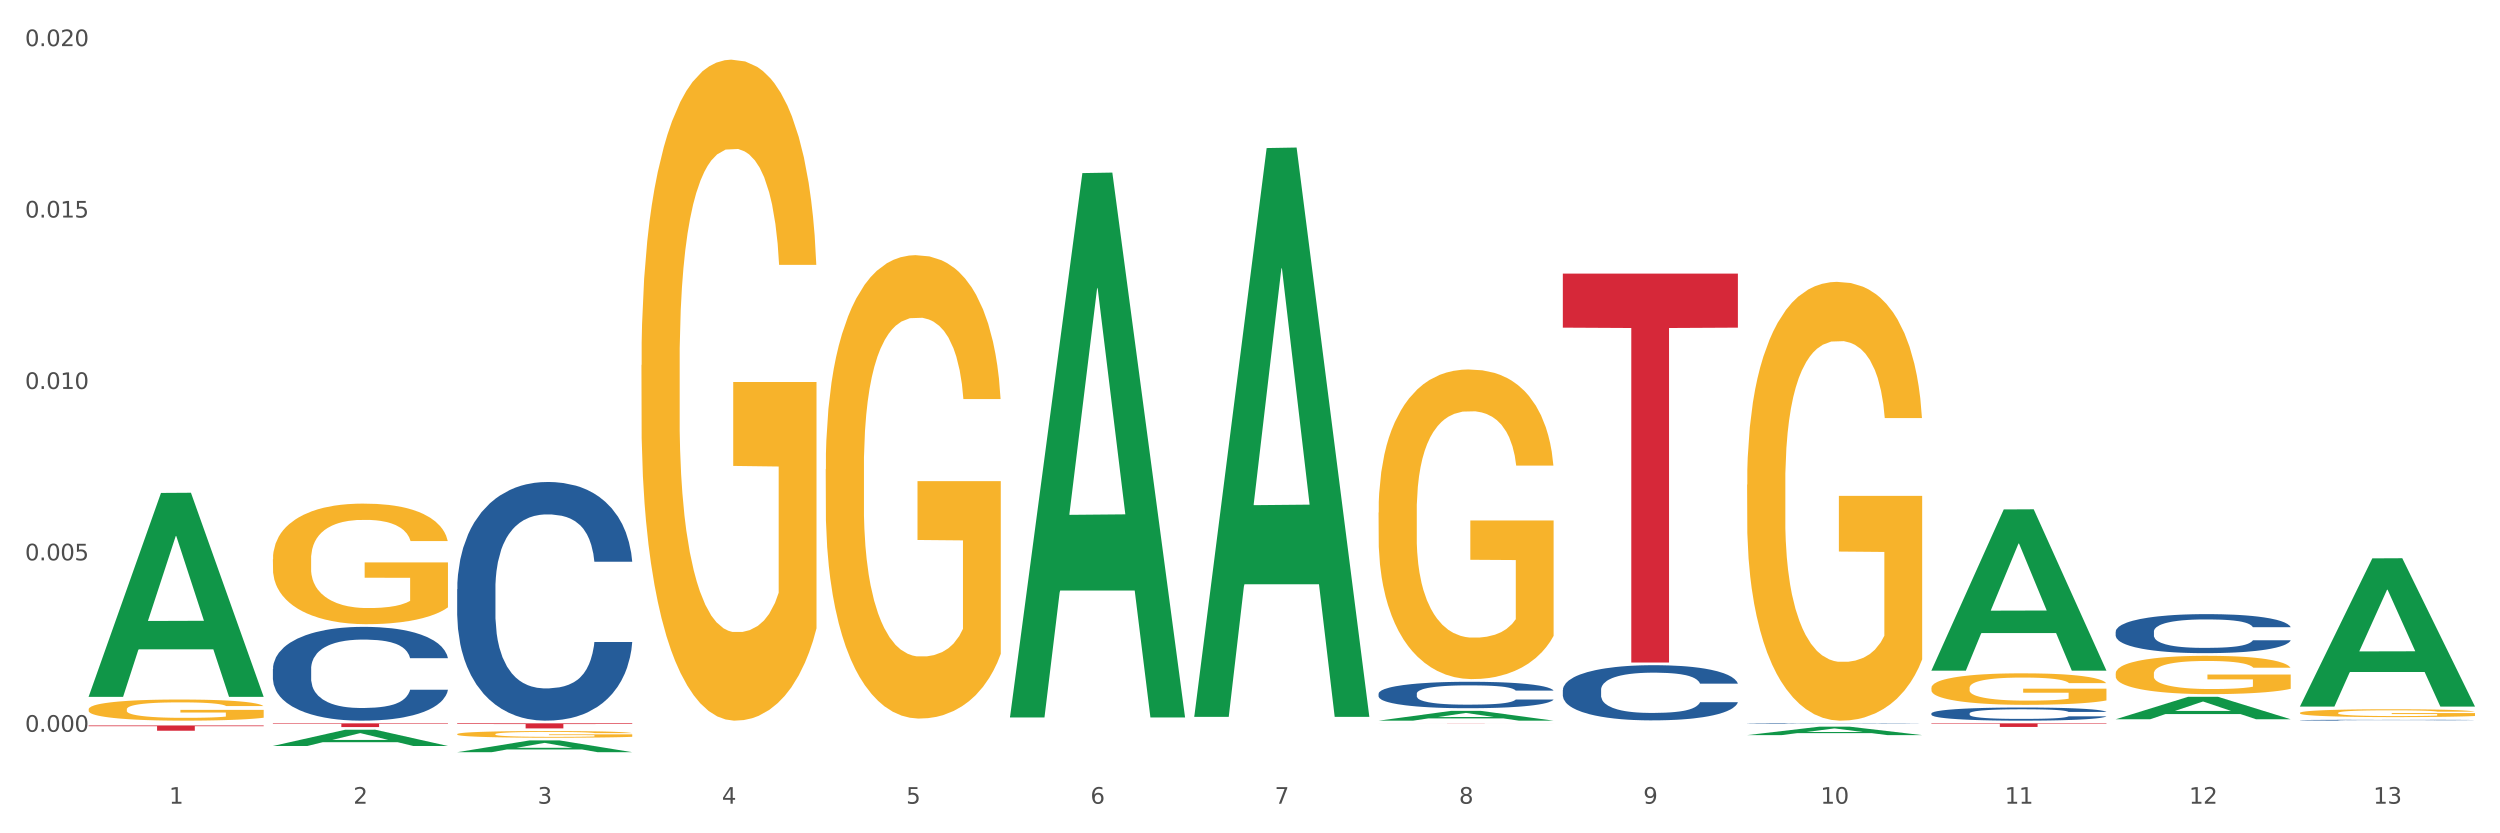
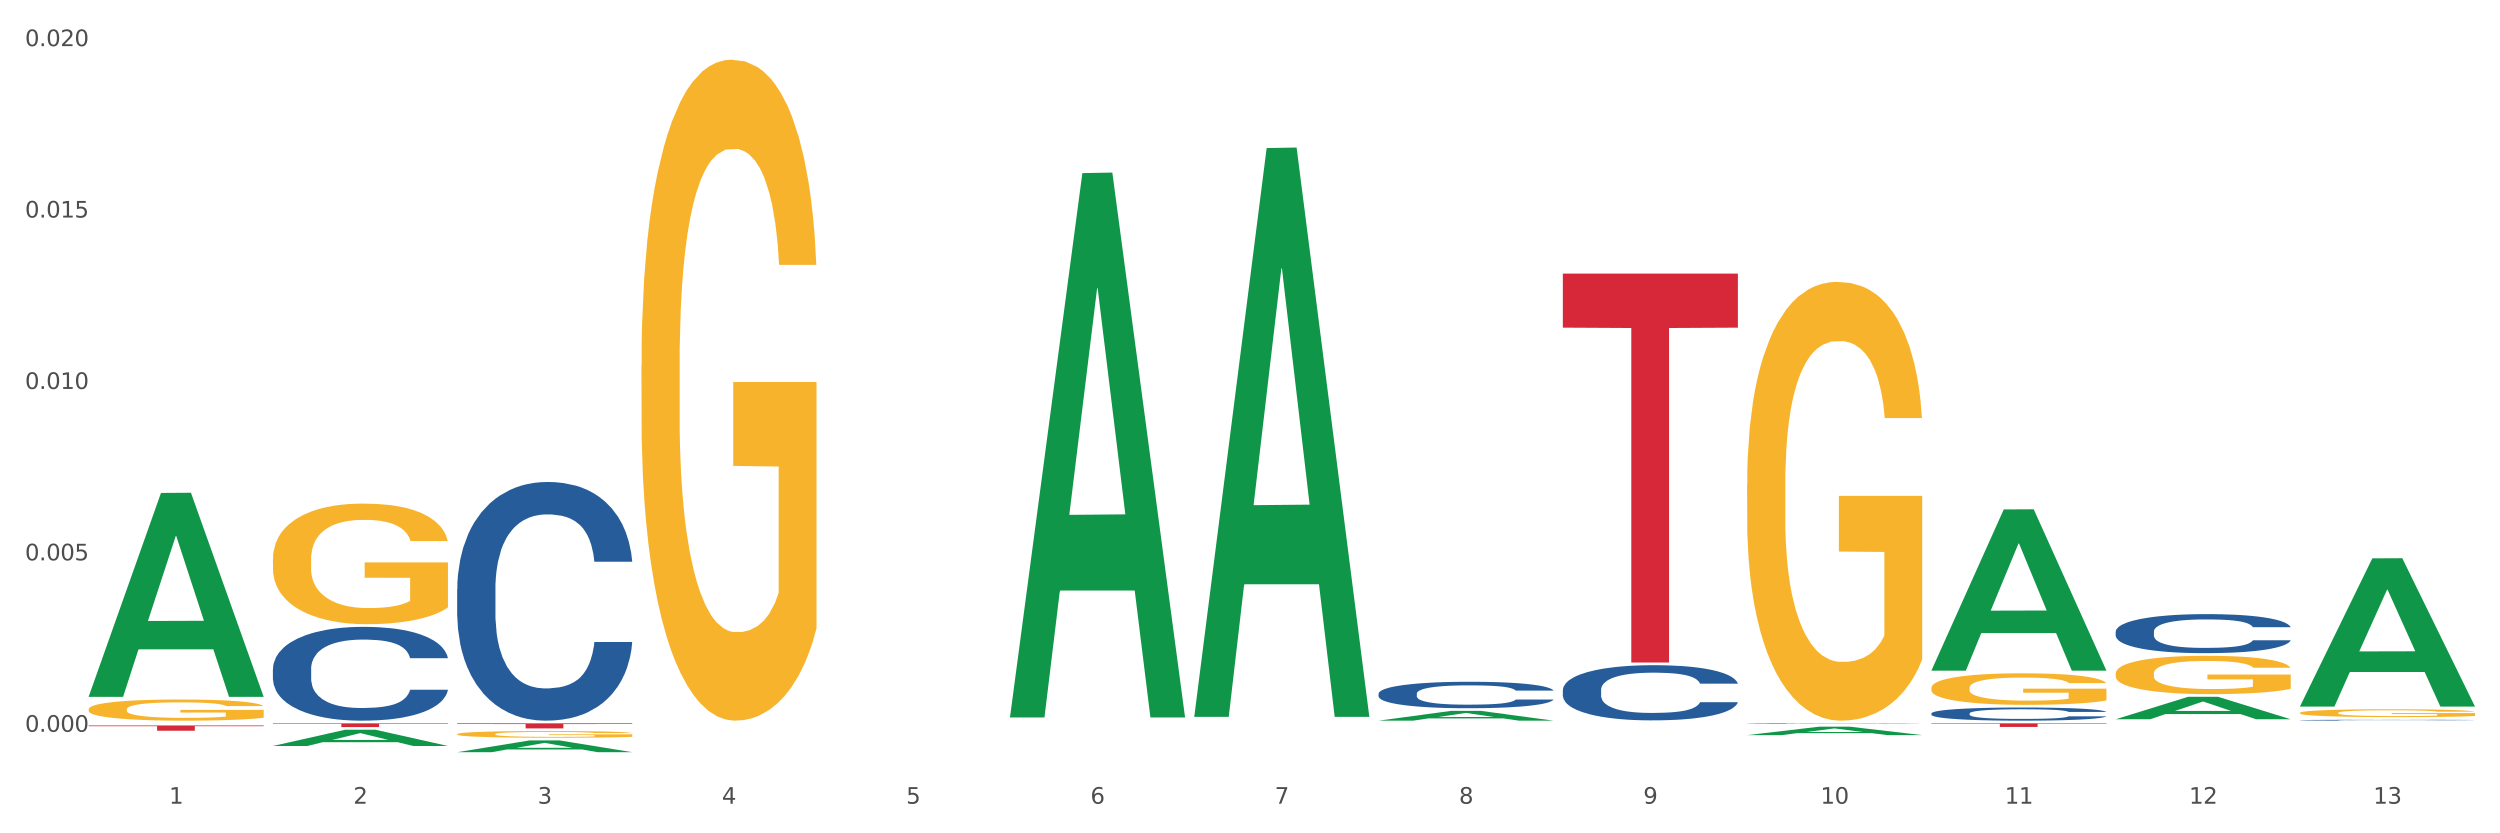
<svg xmlns="http://www.w3.org/2000/svg" xmlns:xlink="http://www.w3.org/1999/xlink" width="1080pt" height="360pt" viewBox="0 0 1080 360" version="1.1">
  <rect x="0" y="0" width="1080" height="360" fill="#333333" stroke="none" />
  <defs>
    <style type="text/css">*{stroke-linejoin: round; stroke-linecap: butt}</style>
  </defs>
  <g id="figure_1">
    <g id="patch_1">
      <path d="M 0 360  L 1080 360  L 1080 0  L 0 0  z " style="fill: #ffffff; stroke: #ffffff; stroke-linejoin: miter" />
    </g>
    <g id="axes_1">
      <g id="matplotlib.axis_1">
        <g id="xtick_1">
          <g id="text_1">
            <g style="fill: #4d4d4d" transform="translate(73.043 347.204) scale(0.096 -0.096)">
              <defs>
                <path id="DejaVuSans-31" d="M 794 531  L 1825 531  L 1825 4091  L 703 3866  L 703 4441  L 1819 4666  L 2450 4666  L 2450 531  L 3481 531  L 3481 0  L 794 0  L 794 531  z " transform="scale(0.016)" />
              </defs>
              <use xlink:href="#DejaVuSans-31" />
            </g>
          </g>
        </g>
        <g id="xtick_2">
          <g id="text_2">
            <g style="fill: #4d4d4d" transform="translate(152.65 347.204) scale(0.096 -0.096)">
              <defs>
                <path id="DejaVuSans-32" d="M 1228 531  L 3431 531  L 3431 0  L 469 0  L 469 531  Q 828 903 1448 1529  Q 2069 2156 2228 2338  Q 2531 2678 2651 2914  Q 2772 3150 2772 3378  Q 2772 3750 2511 3984  Q 2250 4219 1831 4219  Q 1534 4219 1204 4116  Q 875 4013 500 3803  L 500 4441  Q 881 4594 1212 4672  Q 1544 4750 1819 4750  Q 2544 4750 2975 4387  Q 3406 4025 3406 3419  Q 3406 3131 3298 2873  Q 3191 2616 2906 2266  Q 2828 2175 2409 1742  Q 1991 1309 1228 531  z " transform="scale(0.016)" />
              </defs>
              <use xlink:href="#DejaVuSans-32" />
            </g>
          </g>
        </g>
        <g id="xtick_3">
          <g id="text_3">
            <g style="fill: #4d4d4d" transform="translate(232.258 347.204) scale(0.096 -0.096)">
              <defs>
                <path id="DejaVuSans-33" d="M 2597 2516  Q 3050 2419 3304 2112  Q 3559 1806 3559 1356  Q 3559 666 3084 287  Q 2609 -91 1734 -91  Q 1441 -91 1130 -33  Q 819 25 488 141  L 488 750  Q 750 597 1062 519  Q 1375 441 1716 441  Q 2309 441 2620 675  Q 2931 909 2931 1356  Q 2931 1769 2642 2001  Q 2353 2234 1838 2234  L 1294 2234  L 1294 2753  L 1863 2753  Q 2328 2753 2575 2939  Q 2822 3125 2822 3475  Q 2822 3834 2567 4026  Q 2313 4219 1838 4219  Q 1578 4219 1281 4162  Q 984 4106 628 3988  L 628 4550  Q 988 4650 1302 4700  Q 1616 4750 1894 4750  Q 2613 4750 3031 4423  Q 3450 4097 3450 3541  Q 3450 3153 3228 2886  Q 3006 2619 2597 2516  z " transform="scale(0.016)" />
              </defs>
              <use xlink:href="#DejaVuSans-33" />
            </g>
          </g>
        </g>
        <g id="xtick_4">
          <g id="text_4">
            <g style="fill: #4d4d4d" transform="translate(311.865 347.204) scale(0.096 -0.096)">
              <defs>
                <path id="DejaVuSans-34" d="M 2419 4116  L 825 1625  L 2419 1625  L 2419 4116  z M 2253 4666  L 3047 4666  L 3047 1625  L 3713 1625  L 3713 1100  L 3047 1100  L 3047 0  L 2419 0  L 2419 1100  L 313 1100  L 313 1709  L 2253 4666  z " transform="scale(0.016)" />
              </defs>
              <use xlink:href="#DejaVuSans-34" />
            </g>
          </g>
        </g>
        <g id="xtick_5">
          <g id="text_5">
            <g style="fill: #4d4d4d" transform="translate(391.473 347.204) scale(0.096 -0.096)">
              <defs>
                <path id="DejaVuSans-35" d="M 691 4666  L 3169 4666  L 3169 4134  L 1269 4134  L 1269 2991  Q 1406 3038 1543 3061  Q 1681 3084 1819 3084  Q 2600 3084 3056 2656  Q 3513 2228 3513 1497  Q 3513 744 3044 326  Q 2575 -91 1722 -91  Q 1428 -91 1123 -41  Q 819 9 494 109  L 494 744  Q 775 591 1075 516  Q 1375 441 1709 441  Q 2250 441 2565 725  Q 2881 1009 2881 1497  Q 2881 1984 2565 2268  Q 2250 2553 1709 2553  Q 1456 2553 1204 2497  Q 953 2441 691 2322  L 691 4666  z " transform="scale(0.016)" />
              </defs>
              <use xlink:href="#DejaVuSans-35" />
            </g>
          </g>
        </g>
        <g id="xtick_6">
          <g id="text_6">
            <g style="fill: #4d4d4d" transform="translate(471.08 347.204) scale(0.096 -0.096)">
              <defs>
                <path id="DejaVuSans-36" d="M 2113 2584  Q 1688 2584 1439 2293  Q 1191 2003 1191 1497  Q 1191 994 1439 701  Q 1688 409 2113 409  Q 2538 409 2786 701  Q 3034 994 3034 1497  Q 3034 2003 2786 2293  Q 2538 2584 2113 2584  z M 3366 4563  L 3366 3988  Q 3128 4100 2886 4159  Q 2644 4219 2406 4219  Q 1781 4219 1451 3797  Q 1122 3375 1075 2522  Q 1259 2794 1537 2939  Q 1816 3084 2150 3084  Q 2853 3084 3261 2657  Q 3669 2231 3669 1497  Q 3669 778 3244 343  Q 2819 -91 2113 -91  Q 1303 -91 875 529  Q 447 1150 447 2328  Q 447 3434 972 4092  Q 1497 4750 2381 4750  Q 2619 4750 2861 4703  Q 3103 4656 3366 4563  z " transform="scale(0.016)" />
              </defs>
              <use xlink:href="#DejaVuSans-36" />
            </g>
          </g>
        </g>
        <g id="xtick_7">
          <g id="text_7">
            <g style="fill: #4d4d4d" transform="translate(550.688 347.204) scale(0.096 -0.096)">
              <defs>
                <path id="DejaVuSans-37" d="M 525 4666  L 3525 4666  L 3525 4397  L 1831 0  L 1172 0  L 2766 4134  L 525 4134  L 525 4666  z " transform="scale(0.016)" />
              </defs>
              <use xlink:href="#DejaVuSans-37" />
            </g>
          </g>
        </g>
        <g id="xtick_8">
          <g id="text_8">
            <g style="fill: #4d4d4d" transform="translate(630.295 347.204) scale(0.096 -0.096)">
              <defs>
                <path id="DejaVuSans-38" d="M 2034 2216  Q 1584 2216 1326 1975  Q 1069 1734 1069 1313  Q 1069 891 1326 650  Q 1584 409 2034 409  Q 2484 409 2743 651  Q 3003 894 3003 1313  Q 3003 1734 2745 1975  Q 2488 2216 2034 2216  z M 1403 2484  Q 997 2584 770 2862  Q 544 3141 544 3541  Q 544 4100 942 4425  Q 1341 4750 2034 4750  Q 2731 4750 3128 4425  Q 3525 4100 3525 3541  Q 3525 3141 3298 2862  Q 3072 2584 2669 2484  Q 3125 2378 3379 2068  Q 3634 1759 3634 1313  Q 3634 634 3220 271  Q 2806 -91 2034 -91  Q 1263 -91 848 271  Q 434 634 434 1313  Q 434 1759 690 2068  Q 947 2378 1403 2484  z M 1172 3481  Q 1172 3119 1398 2916  Q 1625 2713 2034 2713  Q 2441 2713 2670 2916  Q 2900 3119 2900 3481  Q 2900 3844 2670 4047  Q 2441 4250 2034 4250  Q 1625 4250 1398 4047  Q 1172 3844 1172 3481  z " transform="scale(0.016)" />
              </defs>
              <use xlink:href="#DejaVuSans-38" />
            </g>
          </g>
        </g>
        <g id="xtick_9">
          <g id="text_9">
            <g style="fill: #4d4d4d" transform="translate(709.902 347.204) scale(0.096 -0.096)">
              <defs>
                <path id="DejaVuSans-39" d="M 703 97  L 703 672  Q 941 559 1184 500  Q 1428 441 1663 441  Q 2288 441 2617 861  Q 2947 1281 2994 2138  Q 2813 1869 2534 1725  Q 2256 1581 1919 1581  Q 1219 1581 811 2004  Q 403 2428 403 3163  Q 403 3881 828 4315  Q 1253 4750 1959 4750  Q 2769 4750 3195 4129  Q 3622 3509 3622 2328  Q 3622 1225 3098 567  Q 2575 -91 1691 -91  Q 1453 -91 1209 -44  Q 966 3 703 97  z M 1959 2075  Q 2384 2075 2632 2365  Q 2881 2656 2881 3163  Q 2881 3666 2632 3958  Q 2384 4250 1959 4250  Q 1534 4250 1286 3958  Q 1038 3666 1038 3163  Q 1038 2656 1286 2365  Q 1534 2075 1959 2075  z " transform="scale(0.016)" />
              </defs>
              <use xlink:href="#DejaVuSans-39" />
            </g>
          </g>
        </g>
        <g id="xtick_10">
          <g id="text_10">
            <g style="fill: #4d4d4d" transform="translate(786.456 347.204) scale(0.096 -0.096)">
              <defs>
                <path id="DejaVuSans-30" d="M 2034 4250  Q 1547 4250 1301 3770  Q 1056 3291 1056 2328  Q 1056 1369 1301 889  Q 1547 409 2034 409  Q 2525 409 2770 889  Q 3016 1369 3016 2328  Q 3016 3291 2770 3770  Q 2525 4250 2034 4250  z M 2034 4750  Q 2819 4750 3233 4129  Q 3647 3509 3647 2328  Q 3647 1150 3233 529  Q 2819 -91 2034 -91  Q 1250 -91 836 529  Q 422 1150 422 2328  Q 422 3509 836 4129  Q 1250 4750 2034 4750  z " transform="scale(0.016)" />
              </defs>
              <use xlink:href="#DejaVuSans-31" />
              <use xlink:href="#DejaVuSans-30" transform="translate(63.623 0)" />
            </g>
          </g>
        </g>
        <g id="xtick_11">
          <g id="text_11">
            <g style="fill: #4d4d4d" transform="translate(866.063 347.204) scale(0.096 -0.096)">
              <use xlink:href="#DejaVuSans-31" />
              <use xlink:href="#DejaVuSans-31" transform="translate(63.623 0)" />
            </g>
          </g>
        </g>
        <g id="xtick_12">
          <g id="text_12">
            <g style="fill: #4d4d4d" transform="translate(945.671 347.204) scale(0.096 -0.096)">
              <use xlink:href="#DejaVuSans-31" />
              <use xlink:href="#DejaVuSans-32" transform="translate(63.623 0)" />
            </g>
          </g>
        </g>
        <g id="xtick_13">
          <g id="text_13">
            <g style="fill: #4d4d4d" transform="translate(1025.278 347.204) scale(0.096 -0.096)">
              <use xlink:href="#DejaVuSans-31" />
              <use xlink:href="#DejaVuSans-33" transform="translate(63.623 0)" />
            </g>
          </g>
        </g>
        <g id="xtick_14" />
        <g id="xtick_15" />
        <g id="xtick_16" />
        <g id="xtick_17" />
        <g id="xtick_18" />
        <g id="xtick_19" />
        <g id="xtick_20" />
        <g id="xtick_21" />
        <g id="xtick_22" />
        <g id="xtick_23" />
        <g id="xtick_24" />
        <g id="xtick_25" />
      </g>
      <g id="matplotlib.axis_2">
        <g id="ytick_1">
          <g id="text_14">
            <g style="fill: #4d4d4d" transform="translate(10.8 316.125) scale(0.096 -0.096)">
              <defs>
                <path id="DejaVuSans-2e" d="M 684 794  L 1344 794  L 1344 0  L 684 0  L 684 794  z " transform="scale(0.016)" />
              </defs>
              <use xlink:href="#DejaVuSans-30" />
              <use xlink:href="#DejaVuSans-2e" transform="translate(63.623 0)" />
              <use xlink:href="#DejaVuSans-30" transform="translate(95.41 0)" />
              <use xlink:href="#DejaVuSans-30" transform="translate(159.033 0)" />
              <use xlink:href="#DejaVuSans-30" transform="translate(222.656 0)" />
            </g>
          </g>
        </g>
        <g id="ytick_2">
          <g id="text_15">
            <g style="fill: #4d4d4d" transform="translate(10.8 242.078) scale(0.096 -0.096)">
              <use xlink:href="#DejaVuSans-30" />
              <use xlink:href="#DejaVuSans-2e" transform="translate(63.623 0)" />
              <use xlink:href="#DejaVuSans-30" transform="translate(95.41 0)" />
              <use xlink:href="#DejaVuSans-30" transform="translate(159.033 0)" />
              <use xlink:href="#DejaVuSans-35" transform="translate(222.656 0)" />
            </g>
          </g>
        </g>
        <g id="ytick_3">
          <g id="text_16">
            <g style="fill: #4d4d4d" transform="translate(10.8 168.031) scale(0.096 -0.096)">
              <use xlink:href="#DejaVuSans-30" />
              <use xlink:href="#DejaVuSans-2e" transform="translate(63.623 0)" />
              <use xlink:href="#DejaVuSans-30" transform="translate(95.41 0)" />
              <use xlink:href="#DejaVuSans-31" transform="translate(159.033 0)" />
              <use xlink:href="#DejaVuSans-30" transform="translate(222.656 0)" />
            </g>
          </g>
        </g>
        <g id="ytick_4">
          <g id="text_17">
            <g style="fill: #4d4d4d" transform="translate(10.8 93.984) scale(0.096 -0.096)">
              <use xlink:href="#DejaVuSans-30" />
              <use xlink:href="#DejaVuSans-2e" transform="translate(63.623 0)" />
              <use xlink:href="#DejaVuSans-30" transform="translate(95.41 0)" />
              <use xlink:href="#DejaVuSans-31" transform="translate(159.033 0)" />
              <use xlink:href="#DejaVuSans-35" transform="translate(222.656 0)" />
            </g>
          </g>
        </g>
        <g id="ytick_5">
          <g id="text_18">
            <g style="fill: #4d4d4d" transform="translate(10.8 19.936) scale(0.096 -0.096)">
              <use xlink:href="#DejaVuSans-30" />
              <use xlink:href="#DejaVuSans-2e" transform="translate(63.623 0)" />
              <use xlink:href="#DejaVuSans-30" transform="translate(95.41 0)" />
              <use xlink:href="#DejaVuSans-32" transform="translate(159.033 0)" />
              <use xlink:href="#DejaVuSans-30" transform="translate(222.656 0)" />
            </g>
          </g>
        </g>
        <g id="ytick_6" />
        <g id="ytick_7" />
        <g id="ytick_8" />
        <g id="ytick_9" />
      </g>
      <g id="PolyCollection_1">
        <path d="M 38.283 300.881  L 38.361 300.798  L 69.547 212.948  L 82.49 212.865  L 113.91 301.046  L 98.941 301.046  L 92.158 280.512  L 59.958 280.512  L 59.724 280.843  L 53.175 301.046  L 38.283 301.046  L 38.283 300.881  L 64.012 268.258  L 88.103 268.175  L 76.175 231.661  L 76.019 231.495  L 75.863 231.744  L 63.934 268.175  L 64.012 268.258  L 38.283 300.881  z " clip-path="url(#p78d37b461c)" style="fill: #109648" />
-         <path d="M 595.535 312.478  L 671.163 312.478  L 671.163 312.487  L 641.413 312.487  L 641.413 312.542  L 625.105 312.542  L 625.105 312.487  L 595.535 312.487  L 595.535 312.478  L 595.535 312.478  z " clip-path="url(#p78d37b461c)" style="fill: #d62839" />
        <path d="M 197.498 312.478  L 273.125 312.478  L 273.125 312.781  L 243.376 312.783  L 243.376 314.658  L 227.068 314.658  L 227.068 312.783  L 197.498 312.781  L 197.498 312.48  L 197.498 312.478  z " clip-path="url(#p78d37b461c)" style="fill: #d62839" />
        <path d="M 117.89 312.478  L 193.518 312.478  L 193.518 312.701  L 163.769 312.703  L 163.769 314.083  L 147.46 314.083  L 147.46 312.703  L 117.89 312.701  L 117.89 312.48  L 117.89 312.478  z " clip-path="url(#p78d37b461c)" style="fill: #d62839" />
        <path d="M 38.283 313.403  L 113.91 313.403  L 113.91 313.718  L 84.161 313.72  L 84.161 315.669  L 67.853 315.669  L 67.853 313.72  L 38.283 313.718  L 38.283 313.405  L 38.283 313.403  z " clip-path="url(#p78d37b461c)" style="fill: #d62839" />
        <path d="M 197.498 254.544  L 197.587 254.45  L 197.587 251.813  L 197.856 248.235  L 198.839 241.642  L 200.09 236.651  L 202.236 230.812  L 203.398 228.364  L 204.918 225.633  L 208.046 221.207  L 211.622 217.44  L 214.125 215.368  L 216.002 214.05  L 220.204 211.695  L 222.618 210.659  L 225.121 209.812  L 227.266 209.247  L 230.842 208.587  L 233.702 208.305  L 237.01 208.211  L 239.781 208.305  L 243.446 208.682  L 248.81 209.812  L 250.866 210.471  L 253.637 211.601  L 256.498 213.108  L 258.822 214.615  L 261.504 216.781  L 264.275 219.606  L 266.957 223.184  L 268.834 226.48  L 270.354 229.965  L 271.695 234.203  L 272.678 238.817  L 273.125 242.678  L 256.766 242.678  L 256.319 239.194  L 255.425 235.427  L 254.531 232.884  L 253.548 230.812  L 252.028 228.458  L 250.687 226.951  L 248.452 225.162  L 246.396 224.032  L 244.698 223.373  L 242.642 222.808  L 238.262 222.243  L 235.133 222.243  L 233.166 222.431  L 230.752 222.902  L 228.696 223.561  L 226.283 224.691  L 224.406 225.915  L 222.528 227.516  L 221.456 228.646  L 219.846 230.718  L 218.774 232.413  L 217.343 235.333  L 216.539 237.405  L 215.109 242.773  L 214.483 246.728  L 214.215 249.459  L 214.036 252.472  L 214.036 267.164  L 214.572 273.756  L 215.019 276.581  L 215.734 279.783  L 217.075 283.927  L 219.042 287.976  L 221.098 290.895  L 222.796 292.685  L 224.406 294.003  L 226.015 295.039  L 227.981 295.981  L 229.59 296.546  L 232.004 297.111  L 234.865 297.393  L 237.099 297.393  L 241.658 296.923  L 243.715 296.452  L 245.681 295.793  L 247.827 294.757  L 249.525 293.627  L 250.508 292.779  L 252.118 290.99  L 253.369 289.106  L 254.442 286.94  L 255.157 285.057  L 255.961 282.231  L 256.587 279.03  L 256.766 277.334  L 273.125 277.334  L 272.768 280.725  L 272.142 284.021  L 270.89 288.447  L 269.907 290.99  L 268.387 294.097  L 266.778 296.734  L 264.543 299.654  L 262.487 301.82  L 260.342 303.703  L 258.018 305.398  L 253.816 307.753  L 252.296 308.412  L 249.078 309.542  L 246.575 310.201  L 242.91 310.86  L 239.155 311.237  L 235.222 311.331  L 231.736 311.143  L 227.892 310.578  L 225.478 310.013  L 222.796 309.165  L 219.668 307.847  L 216.718 306.246  L 213.946 304.362  L 211.354 302.196  L 208.94 299.748  L 205.812 295.698  L 203.487 291.743  L 201.789 288.07  L 200.627 284.963  L 199.465 281.007  L 198.839 278.276  L 197.856 271.684  L 197.498 265.563  L 197.498 254.544  z " clip-path="url(#p78d37b461c)" style="fill: #255c99" />
        <path d="M 993.573 307.962  L 993.662 307.959  L 993.662 307.848  L 993.841 307.751  L 994.734 307.518  L 996.073 307.326  L 997.055 307.223  L 998.037 307.139  L 999.198 307.056  L 1000.627 306.969  L 1003.216 306.841  L 1004.823 306.776  L 1006.788 306.708  L 1010.359 306.608  L 1012.948 306.552  L 1015.627 306.506  L 1020.002 306.45  L 1022.859 306.425  L 1025.895 306.406  L 1029.556 306.394  L 1032.324 306.391  L 1038.396 306.4  L 1043.574 306.428  L 1046.074 306.45  L 1049.289 306.487  L 1050.985 306.512  L 1053.753 306.562  L 1056.61 306.627  L 1058.575 306.683  L 1061.521 306.788  L 1063.753 306.894  L 1065.807 307.024  L 1066.879 307.115  L 1067.682 307.198  L 1068.396 307.295  L 1069.111 307.447  L 1053.039 307.447  L 1052.414 307.338  L 1051.432 307.236  L 1050.003 307.136  L 1048.753 307.074  L 1046.61 306.997  L 1044.646 306.947  L 1042.592 306.91  L 1040.092 306.879  L 1038.128 306.863  L 1035.36 306.851  L 1029.913 306.854  L 1026.252 306.879  L 1023.752 306.91  L 1022.145 306.938  L 1020.717 306.969  L 1019.109 307.012  L 1017.234 307.077  L 1015.895 307.136  L 1014.556 307.211  L 1013.484 307.285  L 1012.502 307.372  L 1011.698 307.466  L 1011.073 307.562  L 1010.538 307.68  L 1010.091 307.875  L 1010.091 308.301  L 1010.27 308.397  L 1010.716 308.525  L 1011.252 308.621  L 1012.145 308.736  L 1012.948 308.813  L 1014.466 308.925  L 1016.163 309.018  L 1017.502 309.077  L 1018.841 309.127  L 1021.163 309.195  L 1023.752 309.251  L 1025.985 309.286  L 1029.02 309.317  L 1031.074 309.329  L 1032.86 309.335  L 1037.235 309.335  L 1040.36 309.326  L 1043.842 309.304  L 1046.521 309.276  L 1048.753 309.242  L 1051.253 309.186  L 1052.86 309.133  L 1052.86 308.484  L 1033.217 308.481  L 1033.217 308.049  L 1069.2 308.049  L 1069.2 309.317  L 1067.682 309.382  L 1065.986 309.441  L 1064.2 309.494  L 1061.521 309.559  L 1058.307 309.621  L 1055.45 309.664  L 1052.414 309.702  L 1048.842 309.736  L 1044.199 309.767  L 1041.342 309.779  L 1037.771 309.789  L 1033.574 309.792  L 1029.913 309.786  L 1026.342 309.77  L 1022.592 309.742  L 1018.931 309.702  L 1016.163 309.661  L 1013.395 309.612  L 1010.448 309.546  L 1008.127 309.484  L 1006.341 309.428  L 1004.377 309.357  L 1002.234 309.264  L 1000.627 309.18  L 999.198 309.093  L 997.68 308.981  L 996.609 308.885  L 995.537 308.764  L 994.912 308.674  L 994.198 308.534  L 993.662 308.338  L 993.573 307.962  z " clip-path="url(#p78d37b461c)" style="fill: #f7b32b" />
        <path d="M 913.965 290.965  L 914.055 290.95  L 914.055 290.405  L 914.233 289.937  L 915.126 288.802  L 916.465 287.864  L 917.448 287.365  L 918.43 286.957  L 919.591 286.548  L 921.019 286.125  L 923.609 285.504  L 925.216 285.187  L 927.18 284.854  L 930.752 284.37  L 933.341 284.098  L 936.02 283.871  L 940.395 283.598  L 943.252 283.477  L 946.288 283.387  L 949.949 283.326  L 952.716 283.311  L 958.788 283.356  L 963.967 283.492  L 966.467 283.598  L 969.681 283.78  L 971.378 283.901  L 974.146 284.143  L 977.003 284.461  L 978.967 284.733  L 981.914 285.247  L 984.146 285.761  L 986.2 286.397  L 987.271 286.835  L 988.075 287.244  L 988.789 287.713  L 989.503 288.454  L 973.431 288.454  L 972.806 287.925  L 971.824 287.425  L 970.396 286.941  L 969.146 286.639  L 967.003 286.261  L 965.038 286.019  L 962.985 285.837  L 960.485 285.686  L 958.52 285.61  L 955.752 285.55  L 950.306 285.565  L 946.645 285.686  L 944.145 285.837  L 942.538 285.973  L 941.109 286.125  L 939.502 286.336  L 937.627 286.654  L 936.287 286.941  L 934.948 287.304  L 933.877 287.667  L 932.894 288.091  L 932.091 288.545  L 931.466 289.014  L 930.93 289.589  L 930.484 290.542  L 930.484 292.614  L 930.662 293.083  L 931.109 293.703  L 931.644 294.172  L 932.537 294.732  L 933.341 295.11  L 934.859 295.654  L 936.555 296.108  L 937.895 296.396  L 939.234 296.638  L 941.555 296.971  L 944.145 297.243  L 946.377 297.409  L 949.413 297.56  L 951.466 297.621  L 953.252 297.651  L 957.627 297.651  L 960.752 297.606  L 964.235 297.5  L 966.913 297.364  L 969.146 297.197  L 971.646 296.925  L 973.253 296.668  L 973.253 293.506  L 953.609 293.491  L 953.609 291.389  L 989.593 291.389  L 989.593 297.56  L 988.075 297.878  L 986.378 298.166  L 984.592 298.423  L 981.914 298.74  L 978.699 299.043  L 975.842 299.255  L 972.806 299.436  L 969.235 299.603  L 964.592 299.754  L 961.735 299.814  L 958.163 299.86  L 953.967 299.875  L 950.306 299.845  L 946.734 299.769  L 942.984 299.633  L 939.323 299.436  L 936.555 299.24  L 933.787 298.998  L 930.841 298.68  L 928.519 298.377  L 926.734 298.105  L 924.769 297.757  L 922.626 297.303  L 921.019 296.895  L 919.591 296.471  L 918.073 295.927  L 917.001 295.458  L 915.93 294.868  L 915.305 294.429  L 914.59 293.748  L 914.055 292.795  L 913.965 290.965  z " clip-path="url(#p78d37b461c)" style="fill: #f7b32b" />
        <path d="M 834.358 297.169  L 834.447 297.157  L 834.447 296.709  L 834.626 296.323  L 835.519 295.391  L 836.858 294.62  L 837.84 294.209  L 838.822 293.873  L 839.983 293.538  L 841.412 293.189  L 844.001 292.68  L 845.608 292.418  L 847.573 292.145  L 851.144 291.747  L 853.733 291.523  L 856.412 291.336  L 860.787 291.113  L 863.644 291.013  L 866.68 290.938  L 870.341 290.889  L 873.109 290.876  L 879.181 290.914  L 884.359 291.025  L 886.859 291.113  L 890.074 291.262  L 891.77 291.361  L 894.538 291.56  L 897.395 291.821  L 899.36 292.045  L 902.306 292.468  L 904.538 292.891  L 906.592 293.413  L 907.664 293.774  L 908.467 294.11  L 909.181 294.495  L 909.896 295.105  L 893.824 295.105  L 893.199 294.669  L 892.217 294.259  L 890.788 293.861  L 889.538 293.612  L 887.395 293.301  L 885.431 293.102  L 883.377 292.953  L 880.877 292.829  L 878.913 292.767  L 876.145 292.717  L 870.698 292.729  L 867.037 292.829  L 864.537 292.953  L 862.93 293.065  L 861.502 293.189  L 859.894 293.364  L 858.019 293.625  L 856.68 293.861  L 855.341 294.16  L 854.269 294.458  L 853.287 294.806  L 852.483 295.179  L 851.858 295.565  L 851.323 296.037  L 850.876 296.821  L 850.876 298.525  L 851.055 298.91  L 851.501 299.42  L 852.037 299.806  L 852.93 300.266  L 853.733 300.577  L 855.251 301.024  L 856.948 301.398  L 858.287 301.634  L 859.626 301.833  L 861.948 302.106  L 864.537 302.33  L 866.77 302.467  L 869.805 302.591  L 871.859 302.641  L 873.645 302.666  L 878.02 302.666  L 881.145 302.629  L 884.627 302.542  L 887.306 302.43  L 889.538 302.293  L 892.038 302.069  L 893.645 301.858  L 893.645 299.258  L 874.002 299.246  L 874.002 297.517  L 909.985 297.517  L 909.985 302.591  L 908.467 302.853  L 906.771 303.089  L 904.985 303.3  L 902.306 303.562  L 899.092 303.81  L 896.235 303.984  L 893.199 304.134  L 889.627 304.27  L 884.984 304.395  L 882.127 304.445  L 878.556 304.482  L 874.359 304.494  L 870.698 304.469  L 867.127 304.407  L 863.377 304.295  L 859.716 304.134  L 856.948 303.972  L 854.18 303.773  L 851.233 303.512  L 848.912 303.263  L 847.126 303.039  L 845.162 302.753  L 843.019 302.38  L 841.412 302.044  L 839.983 301.696  L 838.465 301.248  L 837.394 300.863  L 836.322 300.378  L 835.697 300.017  L 834.983 299.457  L 834.447 298.674  L 834.358 297.169  z " clip-path="url(#p78d37b461c)" style="fill: #f7b32b" />
        <path d="M 754.75 209.357  L 754.84 209.184  L 754.84 202.951  L 755.018 197.584  L 755.911 184.599  L 757.25 173.865  L 758.233 168.152  L 759.215 163.477  L 760.376 158.803  L 761.804 153.955  L 764.394 146.857  L 766.001 143.221  L 767.965 139.412  L 771.537 133.872  L 774.126 130.755  L 776.805 128.158  L 781.18 125.042  L 784.037 123.657  L 787.073 122.618  L 790.734 121.926  L 793.501 121.753  L 799.573 122.272  L 804.752 123.83  L 807.252 125.042  L 810.466 127.12  L 812.163 128.505  L 814.931 131.275  L 817.788 134.911  L 819.752 138.027  L 822.699 143.913  L 824.931 149.8  L 826.985 157.071  L 828.056 162.092  L 828.86 166.767  L 829.574 172.134  L 830.288 180.617  L 814.216 180.617  L 813.591 174.557  L 812.609 168.844  L 811.181 163.304  L 809.931 159.841  L 807.788 155.513  L 805.823 152.743  L 803.77 150.665  L 801.27 148.934  L 799.305 148.068  L 796.537 147.376  L 791.091 147.549  L 787.43 148.934  L 784.93 150.665  L 783.323 152.224  L 781.894 153.955  L 780.287 156.379  L 778.412 160.014  L 777.072 163.304  L 775.733 167.459  L 774.662 171.614  L 773.68 176.462  L 772.876 181.656  L 772.251 187.023  L 771.715 193.602  L 771.269 204.509  L 771.269 228.228  L 771.447 233.595  L 771.894 240.693  L 772.429 246.061  L 773.322 252.466  L 774.126 256.795  L 775.644 263.027  L 777.34 268.221  L 778.68 271.511  L 780.019 274.281  L 782.34 278.09  L 784.93 281.206  L 787.162 283.111  L 790.198 284.842  L 792.251 285.534  L 794.037 285.881  L 798.412 285.881  L 801.537 285.361  L 805.02 284.149  L 807.698 282.591  L 809.931 280.687  L 812.431 277.57  L 814.038 274.627  L 814.038 238.443  L 794.394 238.27  L 794.394 214.204  L 830.378 214.204  L 830.378 284.842  L 828.86 288.478  L 827.163 291.767  L 825.377 294.71  L 822.699 298.346  L 819.484 301.809  L 816.627 304.233  L 813.591 306.31  L 810.02 308.215  L 805.377 309.946  L 802.52 310.638  L 798.948 311.158  L 794.752 311.331  L 791.091 310.985  L 787.519 310.119  L 783.769 308.561  L 780.108 306.31  L 777.34 304.059  L 774.572 301.289  L 771.626 297.654  L 769.304 294.191  L 767.519 291.075  L 765.554 287.093  L 763.411 281.899  L 761.804 277.224  L 760.376 272.376  L 758.858 266.144  L 757.786 260.777  L 756.715 254.025  L 756.09 249.004  L 755.375 241.213  L 754.84 230.306  L 754.75 209.357  z " clip-path="url(#p78d37b461c)" style="fill: #f7b32b" />
-         <path d="M 595.535 221.421  L 595.625 221.299  L 595.625 216.901  L 595.803 213.114  L 596.696 203.951  L 598.036 196.377  L 599.018 192.346  L 600 189.047  L 601.161 185.749  L 602.589 182.328  L 605.179 177.319  L 606.786 174.754  L 608.75 172.066  L 612.322 168.157  L 614.911 165.958  L 617.59 164.125  L 621.965 161.926  L 624.822 160.949  L 627.858 160.216  L 631.519 159.727  L 634.287 159.605  L 640.358 159.971  L 645.537 161.071  L 648.037 161.926  L 651.251 163.392  L 652.948 164.369  L 655.716 166.324  L 658.573 168.89  L 660.537 171.089  L 663.484 175.242  L 665.716 179.396  L 667.77 184.527  L 668.841 188.07  L 669.645 191.368  L 670.359 195.155  L 671.073 201.142  L 655.001 201.142  L 654.376 196.866  L 653.394 192.834  L 651.966 188.925  L 650.716 186.482  L 648.573 183.427  L 646.608 181.473  L 644.555 180.007  L 642.055 178.785  L 640.09 178.174  L 637.322 177.686  L 631.876 177.808  L 628.215 178.785  L 625.715 180.007  L 624.108 181.106  L 622.679 182.328  L 621.072 184.038  L 619.197 186.604  L 617.857 188.925  L 616.518 191.857  L 615.447 194.789  L 614.465 198.21  L 613.661 201.875  L 613.036 205.662  L 612.5 210.304  L 612.054 218.001  L 612.054 234.737  L 612.232 238.525  L 612.679 243.534  L 613.214 247.321  L 614.107 251.841  L 614.911 254.895  L 616.429 259.293  L 618.125 262.958  L 619.465 265.279  L 620.804 267.234  L 623.125 269.922  L 625.715 272.121  L 627.947 273.464  L 630.983 274.686  L 633.036 275.175  L 634.822 275.419  L 639.197 275.419  L 642.322 275.053  L 645.805 274.197  L 648.483 273.098  L 650.716 271.754  L 653.216 269.555  L 654.823 267.478  L 654.823 241.945  L 635.179 241.823  L 635.179 224.842  L 671.163 224.842  L 671.163 274.686  L 669.645 277.252  L 667.948 279.573  L 666.162 281.65  L 663.484 284.215  L 660.269 286.658  L 657.412 288.369  L 654.376 289.835  L 650.805 291.179  L 646.162 292.4  L 643.305 292.889  L 639.733 293.255  L 635.537 293.378  L 631.876 293.133  L 628.304 292.522  L 624.554 291.423  L 620.893 289.835  L 618.125 288.247  L 615.357 286.292  L 612.411 283.726  L 610.089 281.283  L 608.304 279.084  L 606.339 276.274  L 604.196 272.609  L 602.589 269.311  L 601.161 265.89  L 599.643 261.492  L 598.571 257.705  L 597.5 252.94  L 596.875 249.398  L 596.16 243.9  L 595.625 236.204  L 595.535 221.421  z " clip-path="url(#p78d37b461c)" style="fill: #f7b32b" />
-         <path d="M 356.713 202.734  L 356.802 202.551  L 356.802 195.969  L 356.981 190.301  L 357.874 176.589  L 359.213 165.253  L 360.195 159.219  L 361.177 154.283  L 362.338 149.346  L 363.767 144.227  L 366.356 136.73  L 367.963 132.891  L 369.928 128.868  L 373.499 123.018  L 376.089 119.727  L 378.767 116.984  L 383.142 113.693  L 385.999 112.23  L 389.035 111.133  L 392.696 110.402  L 395.464 110.219  L 401.536 110.768  L 406.714 112.413  L 409.214 113.693  L 412.429 115.887  L 414.125 117.35  L 416.893 120.275  L 419.75 124.115  L 421.715 127.406  L 424.661 133.622  L 426.893 139.839  L 428.947 147.518  L 430.019 152.82  L 430.822 157.757  L 431.536 163.424  L 432.251 172.383  L 416.179 172.383  L 415.554 165.984  L 414.572 159.951  L 413.143 154.1  L 411.893 150.443  L 409.75 145.872  L 407.786 142.947  L 405.732 140.753  L 403.232 138.924  L 401.268 138.01  L 398.5 137.279  L 393.053 137.462  L 389.392 138.924  L 386.892 140.753  L 385.285 142.398  L 383.857 144.227  L 382.249 146.786  L 380.374 150.626  L 379.035 154.1  L 377.696 158.488  L 376.624 162.876  L 375.642 167.995  L 374.838 173.48  L 374.213 179.148  L 373.678 186.096  L 373.231 197.615  L 373.231 222.663  L 373.41 228.331  L 373.856 235.828  L 374.392 241.496  L 375.285 248.26  L 376.089 252.831  L 377.606 259.414  L 379.303 264.899  L 380.642 268.372  L 381.982 271.298  L 384.303 275.32  L 386.892 278.611  L 389.125 280.623  L 392.16 282.451  L 394.214 283.182  L 396 283.548  L 400.375 283.548  L 403.5 282.999  L 406.982 281.72  L 409.661 280.074  L 411.893 278.063  L 414.393 274.772  L 416 271.664  L 416 233.451  L 396.357 233.268  L 396.357 207.854  L 432.34 207.854  L 432.34 282.451  L 430.822 286.29  L 429.126 289.764  L 427.34 292.873  L 424.661 296.712  L 421.447 300.369  L 418.59 302.929  L 415.554 305.123  L 411.982 307.134  L 407.339 308.962  L 404.482 309.693  L 400.911 310.242  L 396.714 310.425  L 393.053 310.059  L 389.482 309.145  L 385.732 307.499  L 382.071 305.123  L 379.303 302.746  L 376.535 299.82  L 373.588 295.981  L 371.267 292.324  L 369.481 289.033  L 367.517 284.828  L 365.374 279.343  L 363.767 274.406  L 362.338 269.287  L 360.82 262.705  L 359.749 257.037  L 358.677 249.906  L 358.052 244.604  L 357.338 236.376  L 356.802 224.857  L 356.713 202.734  z " clip-path="url(#p78d37b461c)" style="fill: #f7b32b" />
        <path d="M 277.105 157.722  L 277.195 157.462  L 277.195 148.073  L 277.373 139.988  L 278.266 120.428  L 279.606 104.259  L 280.588 95.653  L 281.57 88.611  L 282.731 81.57  L 284.159 74.268  L 286.749 63.575  L 288.356 58.098  L 290.32 52.361  L 293.892 44.015  L 296.481 39.321  L 299.16 35.409  L 303.535 30.715  L 306.392 28.628  L 309.428 27.063  L 313.089 26.02  L 315.857 25.759  L 321.928 26.542  L 327.107 28.889  L 329.607 30.715  L 332.821 33.844  L 334.518 35.931  L 337.286 40.103  L 340.143 45.58  L 342.107 50.274  L 345.054 59.141  L 347.286 68.008  L 349.34 78.962  L 350.411 86.525  L 351.215 93.566  L 351.929 101.651  L 352.643 114.43  L 336.571 114.43  L 335.946 105.302  L 334.964 96.696  L 333.536 88.351  L 332.286 83.135  L 330.143 76.615  L 328.178 72.442  L 326.125 69.312  L 323.625 66.704  L 321.66 65.401  L 318.892 64.357  L 313.446 64.618  L 309.785 66.704  L 307.285 69.312  L 305.678 71.66  L 304.249 74.268  L 302.642 77.919  L 300.767 83.395  L 299.428 88.351  L 298.088 94.61  L 297.017 100.869  L 296.035 108.171  L 295.231 115.995  L 294.606 124.08  L 294.07 133.99  L 293.624 150.42  L 293.624 186.149  L 293.802 194.234  L 294.249 204.926  L 294.785 213.011  L 295.677 222.661  L 296.481 229.18  L 297.999 238.569  L 299.695 246.393  L 301.035 251.348  L 302.374 255.521  L 304.696 261.258  L 307.285 265.953  L 309.517 268.821  L 312.553 271.429  L 314.607 272.473  L 316.392 272.994  L 320.767 272.994  L 323.892 272.212  L 327.375 270.386  L 330.053 268.039  L 332.286 265.17  L 334.786 260.476  L 336.393 256.042  L 336.393 201.536  L 316.749 201.275  L 316.749 165.025  L 352.733 165.025  L 352.733 271.429  L 351.215 276.906  L 349.518 281.861  L 347.732 286.295  L 345.054 291.771  L 341.839 296.987  L 338.982 300.639  L 335.946 303.768  L 332.375 306.637  L 327.732 309.245  L 324.875 310.288  L 321.303 311.07  L 317.107 311.331  L 313.446 310.81  L 309.874 309.506  L 306.124 307.158  L 302.463 303.768  L 299.695 300.378  L 296.927 296.205  L 293.981 290.728  L 291.659 285.512  L 289.874 280.818  L 287.909 274.82  L 285.766 266.996  L 284.159 259.954  L 282.731 252.652  L 281.213 243.263  L 280.141 235.179  L 279.07 225.008  L 278.445 217.445  L 277.73 205.709  L 277.195 189.279  L 277.105 157.722  z " clip-path="url(#p78d37b461c)" style="fill: #f7b32b" />
        <path d="M 197.498 317.146  L 197.587 317.144  L 197.587 317.048  L 197.766 316.966  L 198.659 316.767  L 199.998 316.603  L 200.98 316.515  L 201.962 316.444  L 203.123 316.372  L 204.552 316.298  L 207.141 316.189  L 208.748 316.134  L 210.713 316.075  L 214.284 315.991  L 216.874 315.943  L 219.552 315.903  L 223.927 315.855  L 226.785 315.834  L 229.82 315.818  L 233.481 315.808  L 236.249 315.805  L 242.321 315.813  L 247.499 315.837  L 249.999 315.855  L 253.214 315.887  L 254.91 315.908  L 257.678 315.951  L 260.535 316.006  L 262.5 316.054  L 265.446 316.144  L 267.679 316.234  L 269.732 316.346  L 270.804 316.423  L 271.607 316.494  L 272.322 316.576  L 273.036 316.706  L 256.964 316.706  L 256.339 316.613  L 255.357 316.526  L 253.928 316.441  L 252.678 316.388  L 250.535 316.322  L 248.571 316.279  L 246.517 316.248  L 244.017 316.221  L 242.053 316.208  L 239.285 316.197  L 233.838 316.2  L 230.177 316.221  L 227.677 316.248  L 226.07 316.272  L 224.642 316.298  L 223.034 316.335  L 221.159 316.391  L 219.82 316.441  L 218.481 316.505  L 217.409 316.568  L 216.427 316.643  L 215.623 316.722  L 214.998 316.804  L 214.463 316.905  L 214.016 317.072  L 214.016 317.435  L 214.195 317.517  L 214.641 317.626  L 215.177 317.708  L 216.07 317.806  L 216.874 317.872  L 218.391 317.968  L 220.088 318.047  L 221.427 318.098  L 222.767 318.14  L 225.088 318.199  L 227.677 318.246  L 229.91 318.275  L 232.945 318.302  L 234.999 318.312  L 236.785 318.318  L 241.16 318.318  L 244.285 318.31  L 247.767 318.291  L 250.446 318.267  L 252.678 318.238  L 255.178 318.191  L 256.785 318.146  L 256.785 317.592  L 237.142 317.589  L 237.142 317.22  L 273.125 317.22  L 273.125 318.302  L 271.607 318.358  L 269.911 318.408  L 268.125 318.453  L 265.446 318.509  L 262.232 318.562  L 259.375 318.599  L 256.339 318.631  L 252.767 318.66  L 248.124 318.686  L 245.267 318.697  L 241.696 318.705  L 237.499 318.707  L 233.838 318.702  L 230.267 318.689  L 226.517 318.665  L 222.856 318.631  L 220.088 318.596  L 217.32 318.554  L 214.373 318.498  L 212.052 318.445  L 210.266 318.397  L 208.302 318.336  L 206.159 318.257  L 204.552 318.185  L 203.123 318.111  L 201.605 318.016  L 200.534 317.933  L 199.462 317.83  L 198.837 317.753  L 198.123 317.634  L 197.587 317.467  L 197.498 317.146  z " clip-path="url(#p78d37b461c)" style="fill: #f7b32b" />
        <path d="M 117.89 241.628  L 117.98 241.581  L 117.98 239.868  L 118.158 238.393  L 119.051 234.825  L 120.391 231.875  L 121.373 230.305  L 122.355 229.02  L 123.516 227.736  L 124.944 226.404  L 127.534 224.453  L 129.141 223.454  L 131.105 222.407  L 134.677 220.885  L 137.266 220.028  L 139.945 219.315  L 144.32 218.458  L 147.177 218.078  L 150.213 217.792  L 153.874 217.602  L 156.642 217.554  L 162.713 217.697  L 167.892 218.125  L 170.392 218.458  L 173.606 219.029  L 175.303 219.41  L 178.071 220.171  L 180.928 221.17  L 182.892 222.027  L 185.839 223.644  L 188.071 225.262  L 190.125 227.26  L 191.196 228.64  L 192 229.924  L 192.714 231.399  L 193.428 233.731  L 177.356 233.731  L 176.731 232.065  L 175.749 230.495  L 174.321 228.973  L 173.071 228.021  L 170.928 226.832  L 168.963 226.071  L 166.91 225.5  L 164.41 225.024  L 162.445 224.786  L 159.677 224.596  L 154.231 224.643  L 150.57 225.024  L 148.07 225.5  L 146.463 225.928  L 145.034 226.404  L 143.427 227.07  L 141.552 228.069  L 140.213 228.973  L 138.873 230.115  L 137.802 231.257  L 136.82 232.589  L 136.016 234.016  L 135.391 235.491  L 134.855 237.299  L 134.409 240.296  L 134.409 246.814  L 134.587 248.289  L 135.034 250.24  L 135.57 251.715  L 136.462 253.475  L 137.266 254.664  L 138.784 256.377  L 140.48 257.805  L 141.82 258.708  L 143.159 259.47  L 145.481 260.516  L 148.07 261.373  L 150.302 261.896  L 153.338 262.372  L 155.392 262.562  L 157.177 262.657  L 161.552 262.657  L 164.678 262.515  L 168.16 262.182  L 170.838 261.753  L 173.071 261.23  L 175.571 260.374  L 177.178 259.565  L 177.178 249.621  L 157.534 249.574  L 157.534 242.96  L 193.518 242.96  L 193.518 262.372  L 192 263.371  L 190.303 264.275  L 188.517 265.084  L 185.839 266.083  L 182.624 267.034  L 179.767 267.701  L 176.731 268.271  L 173.16 268.795  L 168.517 269.271  L 165.66 269.461  L 162.088 269.604  L 157.892 269.651  L 154.231 269.556  L 150.659 269.318  L 146.909 268.89  L 143.248 268.271  L 140.48 267.653  L 137.712 266.892  L 134.766 265.893  L 132.444 264.941  L 130.659 264.085  L 128.694 262.99  L 126.551 261.563  L 124.944 260.279  L 123.516 258.946  L 121.998 257.234  L 120.926 255.759  L 119.855 253.903  L 119.23 252.523  L 118.516 250.383  L 117.98 247.385  L 117.89 241.628  z " clip-path="url(#p78d37b461c)" style="fill: #f7b32b" />
        <path d="M 38.283 306.416  L 38.372 306.407  L 38.372 306.107  L 38.551 305.848  L 39.444 305.222  L 40.783 304.705  L 41.765 304.43  L 42.747 304.204  L 43.908 303.979  L 45.337 303.745  L 47.926 303.403  L 49.533 303.228  L 51.498 303.044  L 55.069 302.777  L 57.659 302.627  L 60.337 302.502  L 64.712 302.352  L 67.57 302.285  L 70.605 302.235  L 74.266 302.201  L 77.034 302.193  L 83.106 302.218  L 88.284 302.293  L 90.784 302.352  L 93.999 302.452  L 95.695 302.519  L 98.463 302.652  L 101.32 302.827  L 103.285 302.978  L 106.231 303.261  L 108.464 303.545  L 110.517 303.896  L 111.589 304.138  L 112.392 304.363  L 113.107 304.622  L 113.821 305.031  L 97.749 305.031  L 97.124 304.738  L 96.142 304.463  L 94.713 304.196  L 93.463 304.029  L 91.32 303.82  L 89.356 303.687  L 87.302 303.587  L 84.802 303.503  L 82.838 303.462  L 80.07 303.428  L 74.623 303.437  L 70.962 303.503  L 68.462 303.587  L 66.855 303.662  L 65.427 303.745  L 63.819 303.862  L 61.944 304.037  L 60.605 304.196  L 59.266 304.396  L 58.194 304.597  L 57.212 304.83  L 56.409 305.081  L 55.783 305.339  L 55.248 305.656  L 54.801 306.182  L 54.801 307.325  L 54.98 307.584  L 55.426 307.926  L 55.962 308.185  L 56.855 308.494  L 57.659 308.702  L 59.176 309.003  L 60.873 309.253  L 62.212 309.412  L 63.552 309.545  L 65.873 309.729  L 68.462 309.879  L 70.695 309.971  L 73.73 310.054  L 75.784 310.088  L 77.57 310.104  L 81.945 310.104  L 85.07 310.079  L 88.552 310.021  L 91.231 309.946  L 93.463 309.854  L 95.963 309.704  L 97.57 309.562  L 97.57 307.818  L 77.927 307.809  L 77.927 306.649  L 113.91 306.649  L 113.91 310.054  L 112.392 310.23  L 110.696 310.388  L 108.91 310.53  L 106.231 310.705  L 103.017 310.872  L 100.16 310.989  L 97.124 311.089  L 93.552 311.181  L 88.909 311.264  L 86.052 311.298  L 82.481 311.323  L 78.284 311.331  L 74.623 311.315  L 71.052 311.273  L 67.302 311.198  L 63.641 311.089  L 60.873 310.981  L 58.105 310.847  L 55.158 310.672  L 52.837 310.505  L 51.051 310.355  L 49.087 310.163  L 46.944 309.913  L 45.337 309.687  L 43.908 309.454  L 42.39 309.153  L 41.319 308.894  L 40.247 308.569  L 39.622 308.327  L 38.908 307.951  L 38.372 307.426  L 38.283 306.416  z " clip-path="url(#p78d37b461c)" style="fill: #f7b32b" />
        <path d="M 993.573 311.115  L 993.662 311.115  L 993.662 311.105  L 993.93 311.091  L 994.914 311.066  L 996.165 311.047  L 998.311 311.025  L 999.473 311.015  L 1000.993 311.005  L 1004.121 310.988  L 1007.697 310.974  L 1010.2 310.966  L 1012.077 310.961  L 1016.279 310.952  L 1018.693 310.948  L 1021.196 310.945  L 1023.341 310.943  L 1026.917 310.94  L 1029.777 310.939  L 1033.085 310.939  L 1035.856 310.939  L 1039.521 310.94  L 1044.885 310.945  L 1046.941 310.947  L 1049.712 310.952  L 1052.573 310.957  L 1054.897 310.963  L 1057.579 310.971  L 1060.35 310.982  L 1063.032 310.996  L 1064.909 311.008  L 1066.429 311.021  L 1067.77 311.038  L 1068.753 311.055  L 1069.2 311.07  L 1052.841 311.07  L 1052.394 311.057  L 1051.5 311.042  L 1050.606 311.033  L 1049.623 311.025  L 1048.103 311.016  L 1046.762 311.01  L 1044.527 311.003  L 1042.471 310.999  L 1040.773 310.996  L 1038.717 310.994  L 1034.336 310.992  L 1031.208 310.992  L 1029.241 310.993  L 1026.827 310.995  L 1024.771 310.997  L 1022.358 311.001  L 1020.48 311.006  L 1018.603 311.012  L 1017.53 311.016  L 1015.921 311.024  L 1014.849 311.031  L 1013.418 311.042  L 1012.614 311.05  L 1011.183 311.07  L 1010.558 311.085  L 1010.29 311.096  L 1010.111 311.107  L 1010.111 311.163  L 1010.647 311.188  L 1011.094 311.199  L 1011.809 311.211  L 1013.15 311.227  L 1015.117 311.242  L 1017.173 311.253  L 1018.871 311.26  L 1020.48 311.265  L 1022.089 311.269  L 1024.056 311.273  L 1025.665 311.275  L 1028.079 311.277  L 1030.939 311.278  L 1033.174 311.278  L 1037.733 311.276  L 1039.789 311.275  L 1041.756 311.272  L 1043.902 311.268  L 1045.6 311.264  L 1046.583 311.261  L 1048.192 311.254  L 1049.444 311.247  L 1050.517 311.238  L 1051.232 311.231  L 1052.036 311.22  L 1052.662 311.208  L 1052.841 311.202  L 1069.2 311.202  L 1068.842 311.215  L 1068.217 311.227  L 1066.965 311.244  L 1065.982 311.254  L 1064.462 311.266  L 1062.853 311.276  L 1060.618 311.287  L 1058.562 311.295  L 1056.417 311.302  L 1054.092 311.309  L 1049.891 311.318  L 1048.371 311.32  L 1045.153 311.324  L 1042.65 311.327  L 1038.985 311.329  L 1035.23 311.331  L 1031.297 311.331  L 1027.811 311.33  L 1023.967 311.328  L 1021.553 311.326  L 1018.871 311.323  L 1015.743 311.318  L 1012.793 311.312  L 1010.021 311.305  L 1007.429 311.296  L 1005.015 311.287  L 1001.887 311.272  L 999.562 311.257  L 997.864 311.243  L 996.702 311.231  L 995.54 311.216  L 994.914 311.205  L 993.93 311.18  L 993.573 311.157  L 993.573 311.115  z " clip-path="url(#p78d37b461c)" style="fill: #255c99" />
        <path d="M 913.965 272.878  L 914.055 272.862  L 914.055 272.431  L 914.323 271.846  L 915.306 270.768  L 916.558 269.951  L 918.703 268.997  L 919.865 268.596  L 921.385 268.15  L 924.514 267.426  L 928.09 266.81  L 930.593 266.471  L 932.47 266.255  L 936.671 265.87  L 939.085 265.701  L 941.588 265.562  L 943.734 265.47  L 947.309 265.362  L 950.17 265.316  L 953.477 265.301  L 956.249 265.316  L 959.914 265.378  L 965.277 265.562  L 967.333 265.67  L 970.105 265.855  L 972.965 266.101  L 975.29 266.348  L 977.971 266.702  L 980.743 267.164  L 983.424 267.749  L 985.302 268.288  L 986.821 268.858  L 988.162 269.551  L 989.146 270.306  L 989.593 270.937  L 973.233 270.937  L 972.786 270.367  L 971.893 269.751  L 970.999 269.335  L 970.015 268.997  L 968.496 268.612  L 967.155 268.365  L 964.92 268.073  L 962.864 267.888  L 961.165 267.78  L 959.109 267.688  L 954.729 267.595  L 951.6 267.595  L 949.634 267.626  L 947.22 267.703  L 945.164 267.811  L 942.75 267.996  L 940.873 268.196  L 938.996 268.458  L 937.923 268.642  L 936.314 268.981  L 935.241 269.258  L 933.811 269.736  L 933.006 270.075  L 931.576 270.953  L 930.95 271.599  L 930.682 272.046  L 930.503 272.539  L 930.503 274.941  L 931.04 276.019  L 931.487 276.481  L 932.202 277.005  L 933.543 277.683  L 935.509 278.345  L 937.565 278.822  L 939.264 279.115  L 940.873 279.33  L 942.482 279.5  L 944.449 279.654  L 946.058 279.746  L 948.471 279.839  L 951.332 279.885  L 953.567 279.885  L 958.126 279.808  L 960.182 279.731  L 962.149 279.623  L 964.294 279.454  L 965.993 279.269  L 966.976 279.13  L 968.585 278.838  L 969.836 278.53  L 970.909 278.175  L 971.624 277.867  L 972.429 277.405  L 973.055 276.882  L 973.233 276.604  L 989.593 276.604  L 989.235 277.159  L 988.609 277.698  L 987.358 278.422  L 986.374 278.838  L 984.855 279.346  L 983.246 279.777  L 981.011 280.254  L 978.955 280.609  L 976.809 280.917  L 974.485 281.194  L 970.283 281.579  L 968.764 281.687  L 965.546 281.871  L 963.043 281.979  L 959.377 282.087  L 955.623 282.149  L 951.69 282.164  L 948.203 282.133  L 944.359 282.041  L 941.946 281.948  L 939.264 281.81  L 936.135 281.594  L 933.185 281.332  L 930.414 281.024  L 927.821 280.67  L 925.408 280.27  L 922.279 279.608  L 919.955 278.961  L 918.256 278.36  L 917.094 277.852  L 915.932 277.205  L 915.306 276.758  L 914.323 275.68  L 913.965 274.679  L 913.965 272.878  z " clip-path="url(#p78d37b461c)" style="fill: #255c99" />
-         <path d="M 834.358 308.198  L 834.447 308.193  L 834.447 308.047  L 834.715 307.85  L 835.699 307.486  L 836.95 307.21  L 839.096 306.888  L 840.258 306.753  L 841.778 306.602  L 844.906 306.358  L 848.482 306.15  L 850.985 306.036  L 852.862 305.963  L 857.064 305.833  L 859.478 305.776  L 861.981 305.729  L 864.126 305.698  L 867.702 305.662  L 870.562 305.646  L 873.87 305.641  L 876.641 305.646  L 880.306 305.667  L 885.67 305.729  L 887.726 305.766  L 890.497 305.828  L 893.358 305.911  L 895.682 305.995  L 898.364 306.114  L 901.135 306.27  L 903.817 306.467  L 905.694 306.649  L 907.214 306.842  L 908.555 307.075  L 909.538 307.33  L 909.985 307.543  L 893.626 307.543  L 893.179 307.351  L 892.285 307.143  L 891.391 307.003  L 890.408 306.888  L 888.888 306.758  L 887.547 306.675  L 885.312 306.577  L 883.256 306.514  L 881.558 306.478  L 879.502 306.447  L 875.121 306.415  L 871.993 306.415  L 870.026 306.426  L 867.612 306.452  L 865.556 306.488  L 863.143 306.551  L 861.265 306.618  L 859.388 306.706  L 858.315 306.769  L 856.706 306.883  L 855.634 306.977  L 854.203 307.138  L 853.399 307.252  L 851.968 307.548  L 851.343 307.766  L 851.075 307.917  L 850.896 308.083  L 850.896 308.894  L 851.432 309.258  L 851.879 309.414  L 852.594 309.59  L 853.935 309.819  L 855.902 310.042  L 857.958 310.204  L 859.656 310.302  L 861.265 310.375  L 862.875 310.432  L 864.841 310.484  L 866.45 310.515  L 868.864 310.547  L 871.724 310.562  L 873.959 310.562  L 878.518 310.536  L 880.574 310.51  L 882.541 310.474  L 884.687 310.417  L 886.385 310.354  L 887.368 310.308  L 888.977 310.209  L 890.229 310.105  L 891.302 309.985  L 892.017 309.881  L 892.821 309.726  L 893.447 309.549  L 893.626 309.455  L 909.985 309.455  L 909.627 309.642  L 909.002 309.824  L 907.75 310.068  L 906.767 310.209  L 905.247 310.38  L 903.638 310.526  L 901.403 310.687  L 899.347 310.806  L 897.202 310.91  L 894.877 311.004  L 890.676 311.134  L 889.156 311.17  L 885.938 311.232  L 883.435 311.269  L 879.77 311.305  L 876.015 311.326  L 872.082 311.331  L 868.596 311.321  L 864.752 311.29  L 862.338 311.258  L 859.656 311.212  L 856.528 311.139  L 853.578 311.051  L 850.806 310.947  L 848.214 310.827  L 845.8 310.692  L 842.672 310.469  L 840.347 310.25  L 838.649 310.048  L 837.487 309.876  L 836.325 309.658  L 835.699 309.507  L 834.715 309.144  L 834.358 308.806  L 834.358 308.198  z " clip-path="url(#p78d37b461c)" style="fill: #255c99" />
+         <path d="M 834.358 308.198  L 834.447 308.193  L 834.447 308.047  L 834.715 307.85  L 835.699 307.486  L 836.95 307.21  L 839.096 306.888  L 840.258 306.753  L 841.778 306.602  L 844.906 306.358  L 848.482 306.15  L 850.985 306.036  L 852.862 305.963  L 857.064 305.833  L 859.478 305.776  L 861.981 305.729  L 864.126 305.698  L 867.702 305.662  L 870.562 305.646  L 873.87 305.641  L 876.641 305.646  L 880.306 305.667  L 885.67 305.729  L 887.726 305.766  L 890.497 305.828  L 893.358 305.911  L 895.682 305.995  L 898.364 306.114  L 901.135 306.27  L 903.817 306.467  L 905.694 306.649  L 907.214 306.842  L 908.555 307.075  L 909.538 307.33  L 909.985 307.543  L 893.626 307.543  L 893.179 307.351  L 892.285 307.143  L 890.408 306.888  L 888.888 306.758  L 887.547 306.675  L 885.312 306.577  L 883.256 306.514  L 881.558 306.478  L 879.502 306.447  L 875.121 306.415  L 871.993 306.415  L 870.026 306.426  L 867.612 306.452  L 865.556 306.488  L 863.143 306.551  L 861.265 306.618  L 859.388 306.706  L 858.315 306.769  L 856.706 306.883  L 855.634 306.977  L 854.203 307.138  L 853.399 307.252  L 851.968 307.548  L 851.343 307.766  L 851.075 307.917  L 850.896 308.083  L 850.896 308.894  L 851.432 309.258  L 851.879 309.414  L 852.594 309.59  L 853.935 309.819  L 855.902 310.042  L 857.958 310.204  L 859.656 310.302  L 861.265 310.375  L 862.875 310.432  L 864.841 310.484  L 866.45 310.515  L 868.864 310.547  L 871.724 310.562  L 873.959 310.562  L 878.518 310.536  L 880.574 310.51  L 882.541 310.474  L 884.687 310.417  L 886.385 310.354  L 887.368 310.308  L 888.977 310.209  L 890.229 310.105  L 891.302 309.985  L 892.017 309.881  L 892.821 309.726  L 893.447 309.549  L 893.626 309.455  L 909.985 309.455  L 909.627 309.642  L 909.002 309.824  L 907.75 310.068  L 906.767 310.209  L 905.247 310.38  L 903.638 310.526  L 901.403 310.687  L 899.347 310.806  L 897.202 310.91  L 894.877 311.004  L 890.676 311.134  L 889.156 311.17  L 885.938 311.232  L 883.435 311.269  L 879.77 311.305  L 876.015 311.326  L 872.082 311.331  L 868.596 311.321  L 864.752 311.29  L 862.338 311.258  L 859.656 311.212  L 856.528 311.139  L 853.578 311.051  L 850.806 310.947  L 848.214 310.827  L 845.8 310.692  L 842.672 310.469  L 840.347 310.25  L 838.649 310.048  L 837.487 309.876  L 836.325 309.658  L 835.699 309.507  L 834.715 309.144  L 834.358 308.806  L 834.358 308.198  z " clip-path="url(#p78d37b461c)" style="fill: #255c99" />
        <path d="M 754.75 312.606  L 754.84 312.606  L 754.84 312.598  L 755.108 312.589  L 756.091 312.57  L 757.343 312.557  L 759.488 312.54  L 760.65 312.534  L 762.17 312.526  L 765.299 312.514  L 768.875 312.504  L 771.378 312.498  L 773.255 312.494  L 777.456 312.488  L 779.87 312.485  L 782.373 312.482  L 784.519 312.481  L 788.094 312.479  L 790.955 312.478  L 794.262 312.478  L 797.034 312.478  L 800.699 312.479  L 806.062 312.482  L 808.118 312.484  L 810.89 312.487  L 813.75 312.492  L 816.075 312.496  L 818.756 312.502  L 821.528 312.51  L 824.209 312.519  L 826.087 312.529  L 827.606 312.538  L 828.947 312.55  L 829.931 312.563  L 830.378 312.573  L 814.018 312.573  L 813.572 312.564  L 812.678 312.553  L 811.784 312.546  L 810.8 312.54  L 809.281 312.534  L 807.94 312.53  L 805.705 312.525  L 803.649 312.522  L 801.95 312.52  L 799.894 312.518  L 795.514 312.517  L 792.385 312.517  L 790.419 312.517  L 788.005 312.519  L 785.949 312.52  L 783.535 312.524  L 781.658 312.527  L 779.781 312.531  L 778.708 312.534  L 777.099 312.54  L 776.026 312.545  L 774.596 312.553  L 773.791 312.559  L 772.361 312.573  L 771.735 312.584  L 771.467 312.592  L 771.288 312.6  L 771.288 312.641  L 771.825 312.659  L 772.272 312.667  L 772.987 312.676  L 774.328 312.687  L 776.294 312.698  L 778.35 312.706  L 780.049 312.711  L 781.658 312.715  L 783.267 312.718  L 785.234 312.72  L 786.843 312.722  L 789.256 312.723  L 792.117 312.724  L 794.352 312.724  L 798.911 312.723  L 800.967 312.722  L 802.934 312.72  L 805.079 312.717  L 806.778 312.714  L 807.761 312.712  L 809.37 312.707  L 810.622 312.701  L 811.694 312.695  L 812.409 312.69  L 813.214 312.682  L 813.84 312.674  L 814.018 312.669  L 830.378 312.669  L 830.02 312.678  L 829.394 312.687  L 828.143 312.7  L 827.159 312.707  L 825.64 312.715  L 824.031 312.722  L 821.796 312.73  L 819.74 312.736  L 817.594 312.742  L 815.27 312.746  L 811.068 312.753  L 809.549 312.755  L 806.331 312.758  L 803.828 312.76  L 800.162 312.761  L 796.408 312.762  L 792.475 312.763  L 788.988 312.762  L 785.144 312.761  L 782.731 312.759  L 780.049 312.757  L 776.92 312.753  L 773.97 312.749  L 771.199 312.743  L 768.606 312.737  L 766.193 312.731  L 763.064 312.72  L 760.74 312.709  L 759.041 312.699  L 757.879 312.69  L 756.717 312.679  L 756.091 312.671  L 755.108 312.653  L 754.75 312.636  L 754.75 312.606  z " clip-path="url(#p78d37b461c)" style="fill: #255c99" />
        <path d="M 675.143 298.074  L 675.232 298.052  L 675.232 297.442  L 675.5 296.615  L 676.484 295.091  L 677.735 293.937  L 679.881 292.587  L 681.043 292.021  L 682.563 291.39  L 685.691 290.366  L 689.267 289.495  L 691.77 289.016  L 693.647 288.712  L 697.849 288.167  L 700.263 287.928  L 702.766 287.732  L 704.911 287.601  L 708.487 287.449  L 711.347 287.384  L 714.655 287.362  L 717.426 287.384  L 721.091 287.471  L 726.455 287.732  L 728.511 287.884  L 731.282 288.146  L 734.143 288.494  L 736.467 288.842  L 739.149 289.343  L 741.92 289.996  L 744.602 290.824  L 746.479 291.586  L 747.999 292.391  L 749.34 293.371  L 750.323 294.438  L 750.77 295.331  L 734.411 295.331  L 733.964 294.525  L 733.07 293.654  L 732.176 293.066  L 731.193 292.587  L 729.673 292.043  L 728.332 291.695  L 726.097 291.281  L 724.041 291.02  L 722.343 290.867  L 720.287 290.737  L 715.906 290.606  L 712.778 290.606  L 710.811 290.649  L 708.397 290.758  L 706.341 290.911  L 703.928 291.172  L 702.05 291.455  L 700.173 291.825  L 699.1 292.086  L 697.491 292.565  L 696.419 292.957  L 694.988 293.632  L 694.184 294.111  L 692.753 295.352  L 692.128 296.267  L 691.86 296.898  L 691.681 297.595  L 691.681 300.991  L 692.217 302.515  L 692.664 303.169  L 693.379 303.909  L 694.72 304.867  L 696.687 305.803  L 698.743 306.478  L 700.441 306.892  L 702.05 307.197  L 703.66 307.436  L 705.626 307.654  L 707.235 307.784  L 709.649 307.915  L 712.51 307.98  L 714.744 307.98  L 719.303 307.872  L 721.359 307.763  L 723.326 307.61  L 725.472 307.371  L 727.17 307.109  L 728.153 306.914  L 729.763 306.5  L 731.014 306.064  L 732.087 305.564  L 732.802 305.128  L 733.606 304.475  L 734.232 303.735  L 734.411 303.343  L 750.77 303.343  L 750.412 304.127  L 749.787 304.889  L 748.535 305.912  L 747.552 306.5  L 746.032 307.218  L 744.423 307.828  L 742.188 308.503  L 740.132 309.004  L 737.987 309.439  L 735.662 309.831  L 731.461 310.375  L 729.941 310.528  L 726.723 310.789  L 724.22 310.941  L 720.555 311.094  L 716.8 311.181  L 712.867 311.203  L 709.381 311.159  L 705.537 311.029  L 703.123 310.898  L 700.441 310.702  L 697.313 310.397  L 694.363 310.027  L 691.591 309.592  L 688.999 309.091  L 686.585 308.525  L 683.457 307.588  L 681.132 306.674  L 679.434 305.825  L 678.272 305.106  L 677.11 304.192  L 676.484 303.561  L 675.5 302.036  L 675.143 300.621  L 675.143 298.074  z " clip-path="url(#p78d37b461c)" style="fill: #255c99" />
        <path d="M 595.535 299.661  L 595.625 299.65  L 595.625 299.358  L 595.893 298.961  L 596.876 298.231  L 598.128 297.677  L 600.273 297.03  L 601.435 296.759  L 602.955 296.456  L 606.084 295.965  L 609.66 295.548  L 612.163 295.318  L 614.04 295.172  L 618.241 294.911  L 620.655 294.796  L 623.158 294.702  L 625.304 294.639  L 628.879 294.566  L 631.74 294.535  L 635.047 294.525  L 637.819 294.535  L 641.484 294.577  L 646.847 294.702  L 648.904 294.775  L 651.675 294.9  L 654.535 295.067  L 656.86 295.234  L 659.541 295.475  L 662.313 295.788  L 664.994 296.184  L 666.872 296.55  L 668.391 296.936  L 669.732 297.406  L 670.716 297.917  L 671.163 298.345  L 654.803 298.345  L 654.357 297.959  L 653.463 297.542  L 652.569 297.26  L 651.585 297.03  L 650.066 296.769  L 648.725 296.602  L 646.49 296.404  L 644.434 296.278  L 642.735 296.205  L 640.679 296.143  L 636.299 296.08  L 633.17 296.08  L 631.204 296.101  L 628.79 296.153  L 626.734 296.226  L 624.32 296.351  L 622.443 296.487  L 620.566 296.665  L 619.493 296.79  L 617.884 297.02  L 616.811 297.208  L 615.381 297.531  L 614.576 297.761  L 613.146 298.356  L 612.52 298.794  L 612.252 299.097  L 612.073 299.431  L 612.073 301.06  L 612.61 301.791  L 613.057 302.104  L 613.772 302.459  L 615.113 302.918  L 617.079 303.367  L 619.135 303.691  L 620.834 303.889  L 622.443 304.035  L 624.052 304.15  L 626.019 304.254  L 627.628 304.317  L 630.041 304.38  L 632.902 304.411  L 635.137 304.411  L 639.696 304.359  L 641.752 304.307  L 643.719 304.233  L 645.864 304.119  L 647.563 303.993  L 648.546 303.899  L 650.155 303.701  L 651.407 303.492  L 652.479 303.252  L 653.194 303.043  L 653.999 302.73  L 654.625 302.375  L 654.803 302.187  L 671.163 302.187  L 670.805 302.563  L 670.179 302.929  L 668.928 303.419  L 667.944 303.701  L 666.425 304.046  L 664.816 304.338  L 662.581 304.662  L 660.525 304.902  L 658.379 305.11  L 656.055 305.298  L 651.853 305.559  L 650.334 305.632  L 647.116 305.758  L 644.613 305.831  L 640.947 305.904  L 637.193 305.946  L 633.26 305.956  L 629.773 305.935  L 625.929 305.873  L 623.516 305.81  L 620.834 305.716  L 617.705 305.57  L 614.755 305.392  L 611.984 305.184  L 609.391 304.943  L 606.978 304.672  L 603.849 304.223  L 601.525 303.785  L 599.826 303.377  L 598.664 303.033  L 597.502 302.594  L 596.876 302.292  L 595.893 301.561  L 595.535 300.882  L 595.535 299.661  z " clip-path="url(#p78d37b461c)" style="fill: #255c99" />
        <path d="M 675.143 118.194  L 750.77 118.194  L 750.77 141.543  L 721.021 141.701  L 721.021 286.215  L 704.713 286.215  L 704.713 141.701  L 675.143 141.543  L 675.143 118.352  L 675.143 118.194  z " clip-path="url(#p78d37b461c)" style="fill: #d62839" />
        <path d="M 834.358 312.478  L 909.985 312.478  L 909.985 312.695  L 880.236 312.696  L 880.236 314.038  L 863.928 314.038  L 863.928 312.696  L 834.358 312.695  L 834.358 312.48  L 834.358 312.478  z " clip-path="url(#p78d37b461c)" style="fill: #d62839" />
        <path d="M 117.89 289.01  L 117.98 288.973  L 117.98 287.937  L 118.248 286.53  L 119.231 283.939  L 120.483 281.977  L 122.628 279.682  L 123.79 278.72  L 125.31 277.646  L 128.439 275.906  L 132.015 274.426  L 134.518 273.611  L 136.395 273.093  L 140.597 272.168  L 143.01 271.76  L 145.513 271.427  L 147.659 271.205  L 151.234 270.946  L 154.095 270.835  L 157.403 270.798  L 160.174 270.835  L 163.839 270.983  L 169.203 271.427  L 171.259 271.686  L 174.03 272.131  L 176.89 272.723  L 179.215 273.315  L 181.896 274.167  L 184.668 275.277  L 187.349 276.684  L 189.227 277.979  L 190.746 279.349  L 192.087 281.015  L 193.071 282.828  L 193.518 284.346  L 177.159 284.346  L 176.712 282.977  L 175.818 281.496  L 174.924 280.496  L 173.94 279.682  L 172.421 278.757  L 171.08 278.164  L 168.845 277.461  L 166.789 277.017  L 165.09 276.758  L 163.034 276.536  L 158.654 276.314  L 155.525 276.314  L 153.559 276.388  L 151.145 276.573  L 149.089 276.832  L 146.675 277.276  L 144.798 277.757  L 142.921 278.386  L 141.848 278.831  L 140.239 279.645  L 139.166 280.311  L 137.736 281.459  L 136.931 282.273  L 135.501 284.383  L 134.875 285.938  L 134.607 287.011  L 134.428 288.196  L 134.428 293.97  L 134.965 296.562  L 135.412 297.672  L 136.127 298.931  L 137.468 300.559  L 139.434 302.151  L 141.49 303.299  L 143.189 304.002  L 144.798 304.52  L 146.407 304.927  L 148.374 305.298  L 149.983 305.52  L 152.396 305.742  L 155.257 305.853  L 157.492 305.853  L 162.051 305.668  L 164.107 305.483  L 166.074 305.223  L 168.219 304.816  L 169.918 304.372  L 170.901 304.039  L 172.51 303.336  L 173.762 302.595  L 174.834 301.744  L 175.549 301.004  L 176.354 299.893  L 176.98 298.635  L 177.159 297.968  L 193.518 297.968  L 193.16 299.301  L 192.534 300.596  L 191.283 302.336  L 190.299 303.336  L 188.78 304.557  L 187.171 305.594  L 184.936 306.741  L 182.88 307.593  L 180.734 308.333  L 178.41 308.999  L 174.209 309.925  L 172.689 310.184  L 169.471 310.628  L 166.968 310.887  L 163.303 311.146  L 159.548 311.294  L 155.615 311.331  L 152.128 311.257  L 148.284 311.035  L 145.871 310.813  L 143.189 310.48  L 140.06 309.962  L 137.11 309.332  L 134.339 308.592  L 131.747 307.741  L 129.333 306.778  L 126.204 305.186  L 123.88 303.632  L 122.181 302.188  L 121.019 300.967  L 119.857 299.412  L 119.231 298.338  L 118.248 295.747  L 117.89 293.341  L 117.89 289.01  z " clip-path="url(#p78d37b461c)" style="fill: #255c99" />
        <path d="M 117.89 322.255  L 117.968 322.248  L 149.155 315.236  L 162.097 315.23  L 193.518 322.268  L 178.548 322.268  L 171.765 320.629  L 139.565 320.629  L 139.331 320.655  L 132.782 322.268  L 117.89 322.268  L 117.89 322.255  L 143.619 319.651  L 167.711 319.644  L 155.782 316.73  L 155.626 316.716  L 155.47 316.736  L 143.541 319.644  L 143.619 319.651  L 117.89 322.255  z " clip-path="url(#p78d37b461c)" style="fill: #109648" />
        <path d="M 197.498 324.94  L 197.576 324.935  L 228.762 319.859  L 241.705 319.854  L 273.125 324.95  L 258.156 324.95  L 251.373 323.763  L 219.173 323.763  L 218.939 323.782  L 212.39 324.95  L 197.498 324.95  L 197.498 324.94  L 223.227 323.055  L 247.318 323.05  L 235.39 320.94  L 235.234 320.931  L 235.078 320.945  L 223.149 323.05  L 223.227 323.055  L 197.498 324.94  z " clip-path="url(#p78d37b461c)" style="fill: #109648" />
        <path d="M 436.32 309.495  L 436.398 309.274  L 467.585 74.777  L 480.527 74.556  L 511.948 309.937  L 496.978 309.937  L 490.195 255.125  L 457.995 255.125  L 457.761 256.009  L 451.212 309.937  L 436.32 309.937  L 436.32 309.495  L 462.049 222.415  L 486.141 222.194  L 474.212 124.726  L 474.056 124.284  L 473.9 124.947  L 461.971 222.194  L 462.049 222.415  L 436.32 309.495  z " clip-path="url(#p78d37b461c)" style="fill: #109648" />
        <path d="M 515.928 309.224  L 516.006 308.993  L 547.192 63.962  L 560.135 63.731  L 591.555 309.686  L 576.586 309.686  L 569.803 252.412  L 537.603 252.412  L 537.369 253.336  L 530.819 309.686  L 515.928 309.686  L 515.928 309.224  L 541.657 218.232  L 565.748 218.001  L 553.819 116.155  L 553.664 115.694  L 553.508 116.386  L 541.579 218.001  L 541.657 218.232  L 515.928 309.224  z " clip-path="url(#p78d37b461c)" style="fill: #109648" />
        <path d="M 595.535 311.323  L 595.613 311.319  L 626.8 307.107  L 639.742 307.103  L 671.163 311.331  L 656.193 311.331  L 649.41 310.347  L 617.21 310.347  L 616.976 310.362  L 610.427 311.331  L 595.535 311.331  L 595.535 311.323  L 621.264 309.759  L 645.356 309.755  L 633.427 308.004  L 633.271 307.996  L 633.115 308.008  L 621.186 309.755  L 621.264 309.759  L 595.535 311.323  z " clip-path="url(#p78d37b461c)" style="fill: #109648" />
        <path d="M 754.75 317.57  L 754.828 317.567  L 786.015 313.913  L 798.957 313.91  L 830.378 317.577  L 815.408 317.577  L 808.625 316.723  L 776.425 316.723  L 776.191 316.737  L 769.642 317.577  L 754.75 317.577  L 754.75 317.57  L 780.479 316.213  L 804.571 316.21  L 792.642 314.691  L 792.486 314.684  L 792.33 314.695  L 780.401 316.21  L 780.479 316.213  L 754.75 317.57  z " clip-path="url(#p78d37b461c)" style="fill: #109648" />
        <path d="M 834.358 289.598  L 834.436 289.533  L 865.622 220.075  L 878.565 220.01  L 909.985 289.729  L 895.016 289.729  L 888.232 273.494  L 856.032 273.494  L 855.799 273.756  L 849.249 289.729  L 834.358 289.729  L 834.358 289.598  L 860.087 263.806  L 884.178 263.74  L 872.249 234.87  L 872.093 234.739  L 871.938 234.936  L 860.009 263.74  L 860.087 263.806  L 834.358 289.598  z " clip-path="url(#p78d37b461c)" style="fill: #109648" />
        <path d="M 913.965 310.71  L 914.043 310.701  L 945.23 301.031  L 958.172 301.022  L 989.593 310.728  L 974.623 310.728  L 967.84 308.468  L 935.64 308.468  L 935.406 308.504  L 928.857 310.728  L 913.965 310.728  L 913.965 310.71  L 939.694 307.119  L 963.786 307.11  L 951.857 303.091  L 951.701 303.072  L 951.545 303.1  L 939.616 307.11  L 939.694 307.119  L 913.965 310.71  z " clip-path="url(#p78d37b461c)" style="fill: #109648" />
        <path d="M 993.573 305.124  L 993.651 305.063  L 1024.837 241.209  L 1037.78 241.148  L 1069.2 305.244  L 1054.231 305.244  L 1047.447 290.318  L 1015.247 290.318  L 1015.014 290.559  L 1008.464 305.244  L 993.573 305.244  L 993.573 305.124  L 1019.302 281.411  L 1043.393 281.351  L 1031.464 254.81  L 1031.308 254.69  L 1031.153 254.87  L 1019.224 281.351  L 1019.302 281.411  L 993.573 305.124  z " clip-path="url(#p78d37b461c)" style="fill: #109648" />
      </g>
    </g>
  </g>
  <defs>
    <clipPath id="p78d37b461c">
      <rect x="38.283" y="10.8" width="1030.917" height="329.109" />
    </clipPath>
  </defs>
</svg>